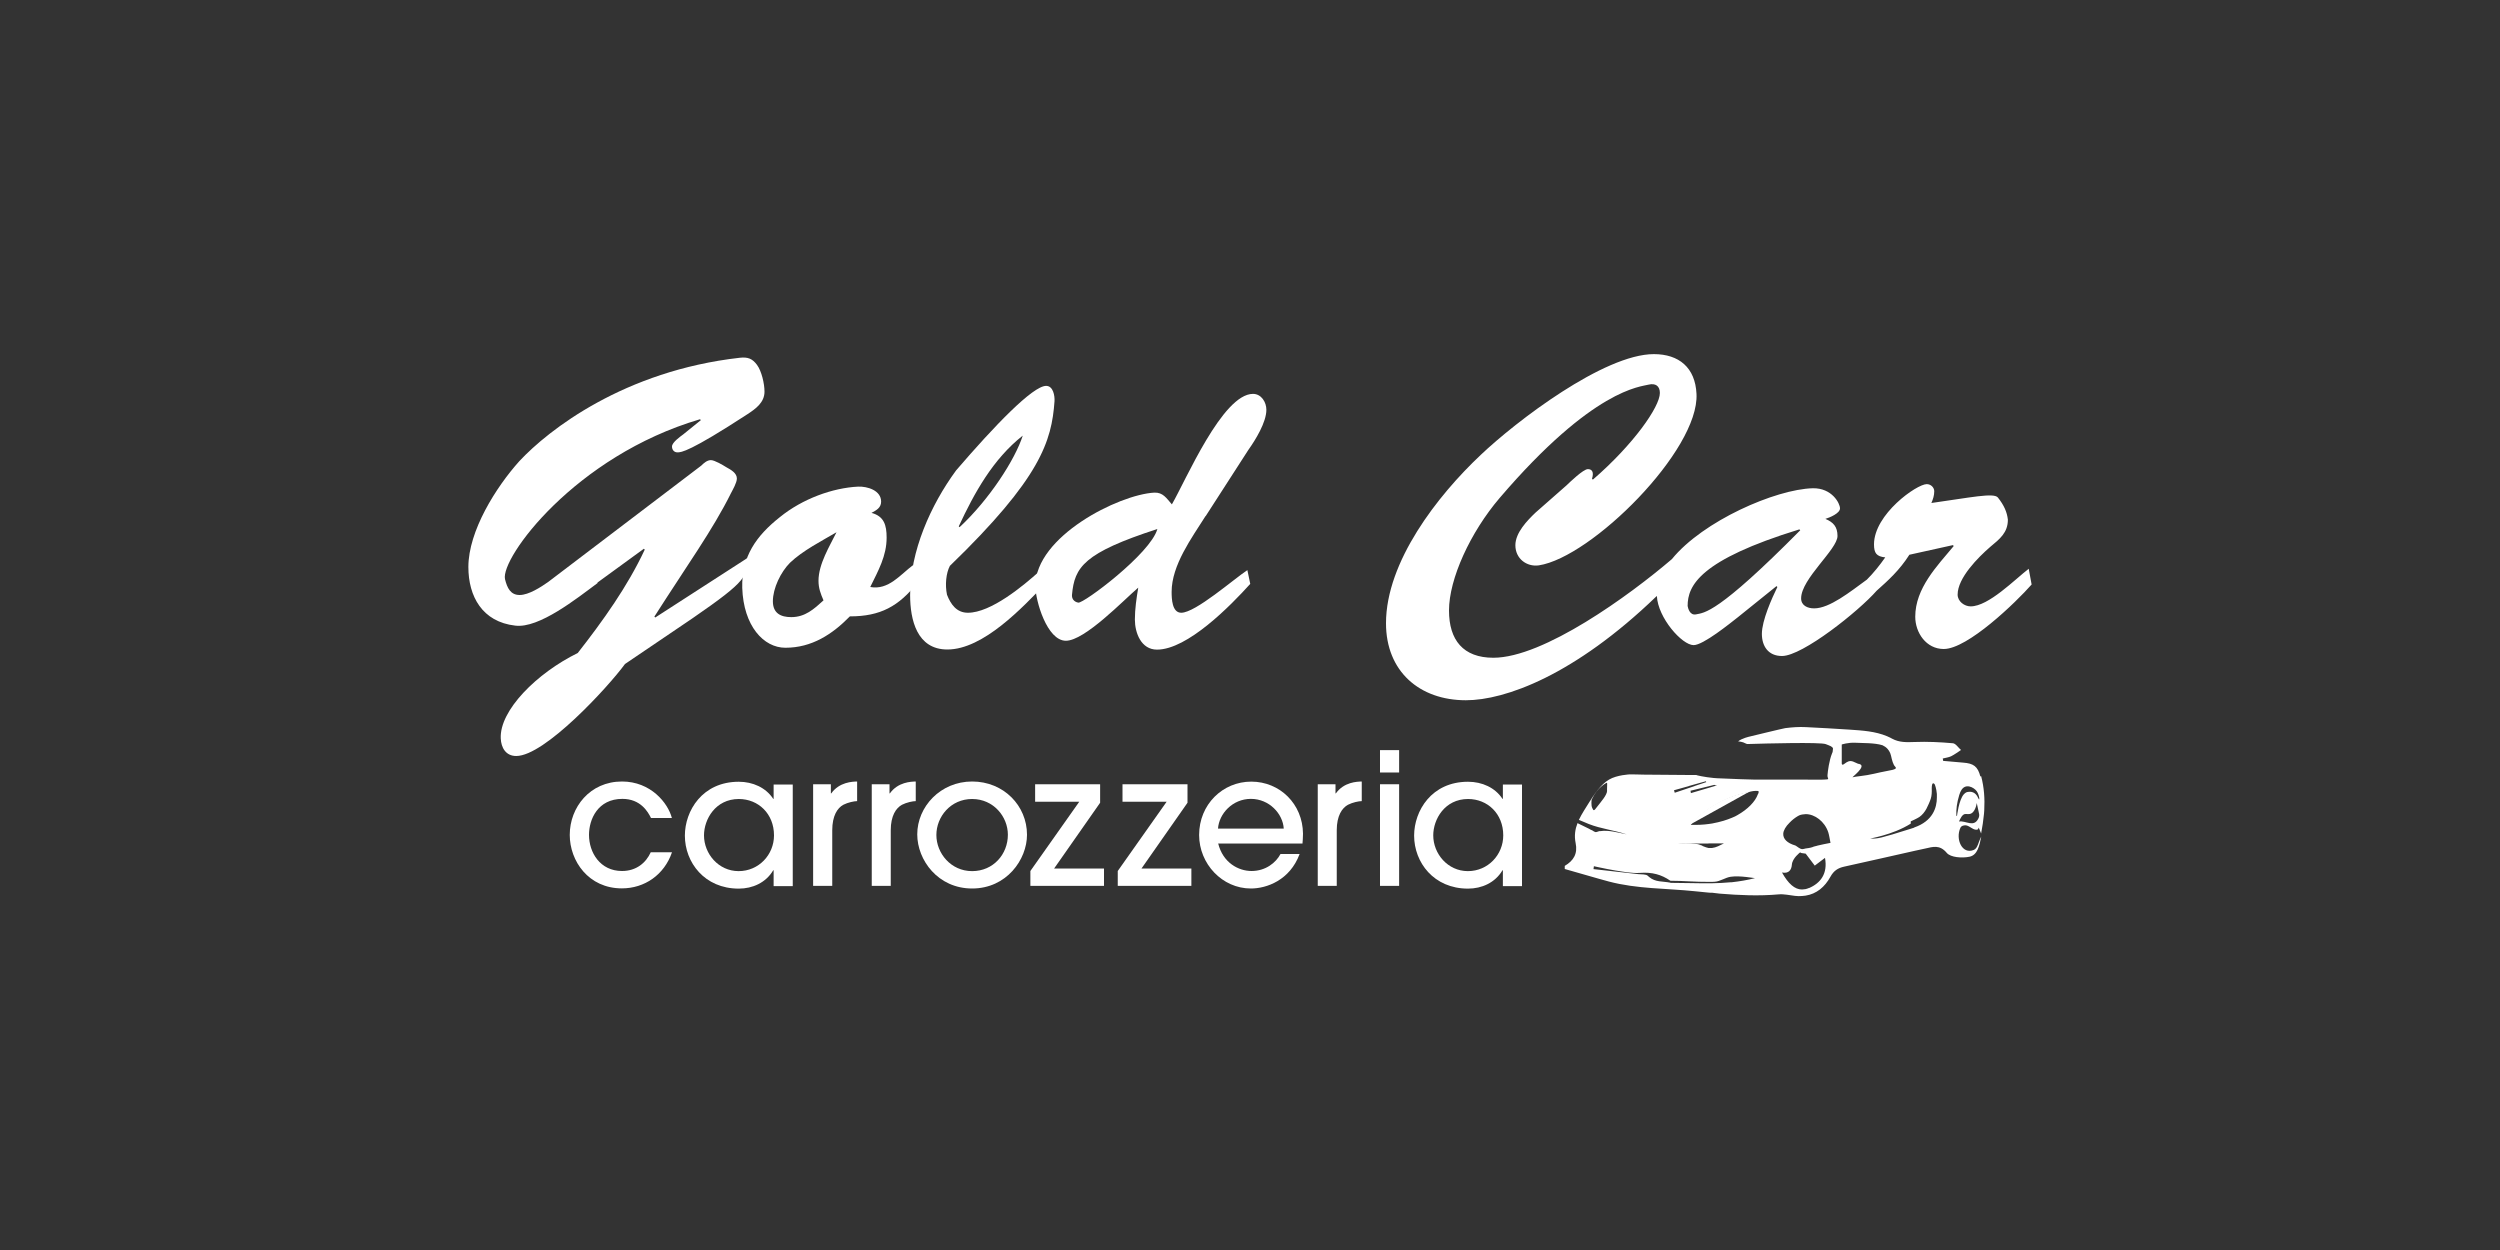
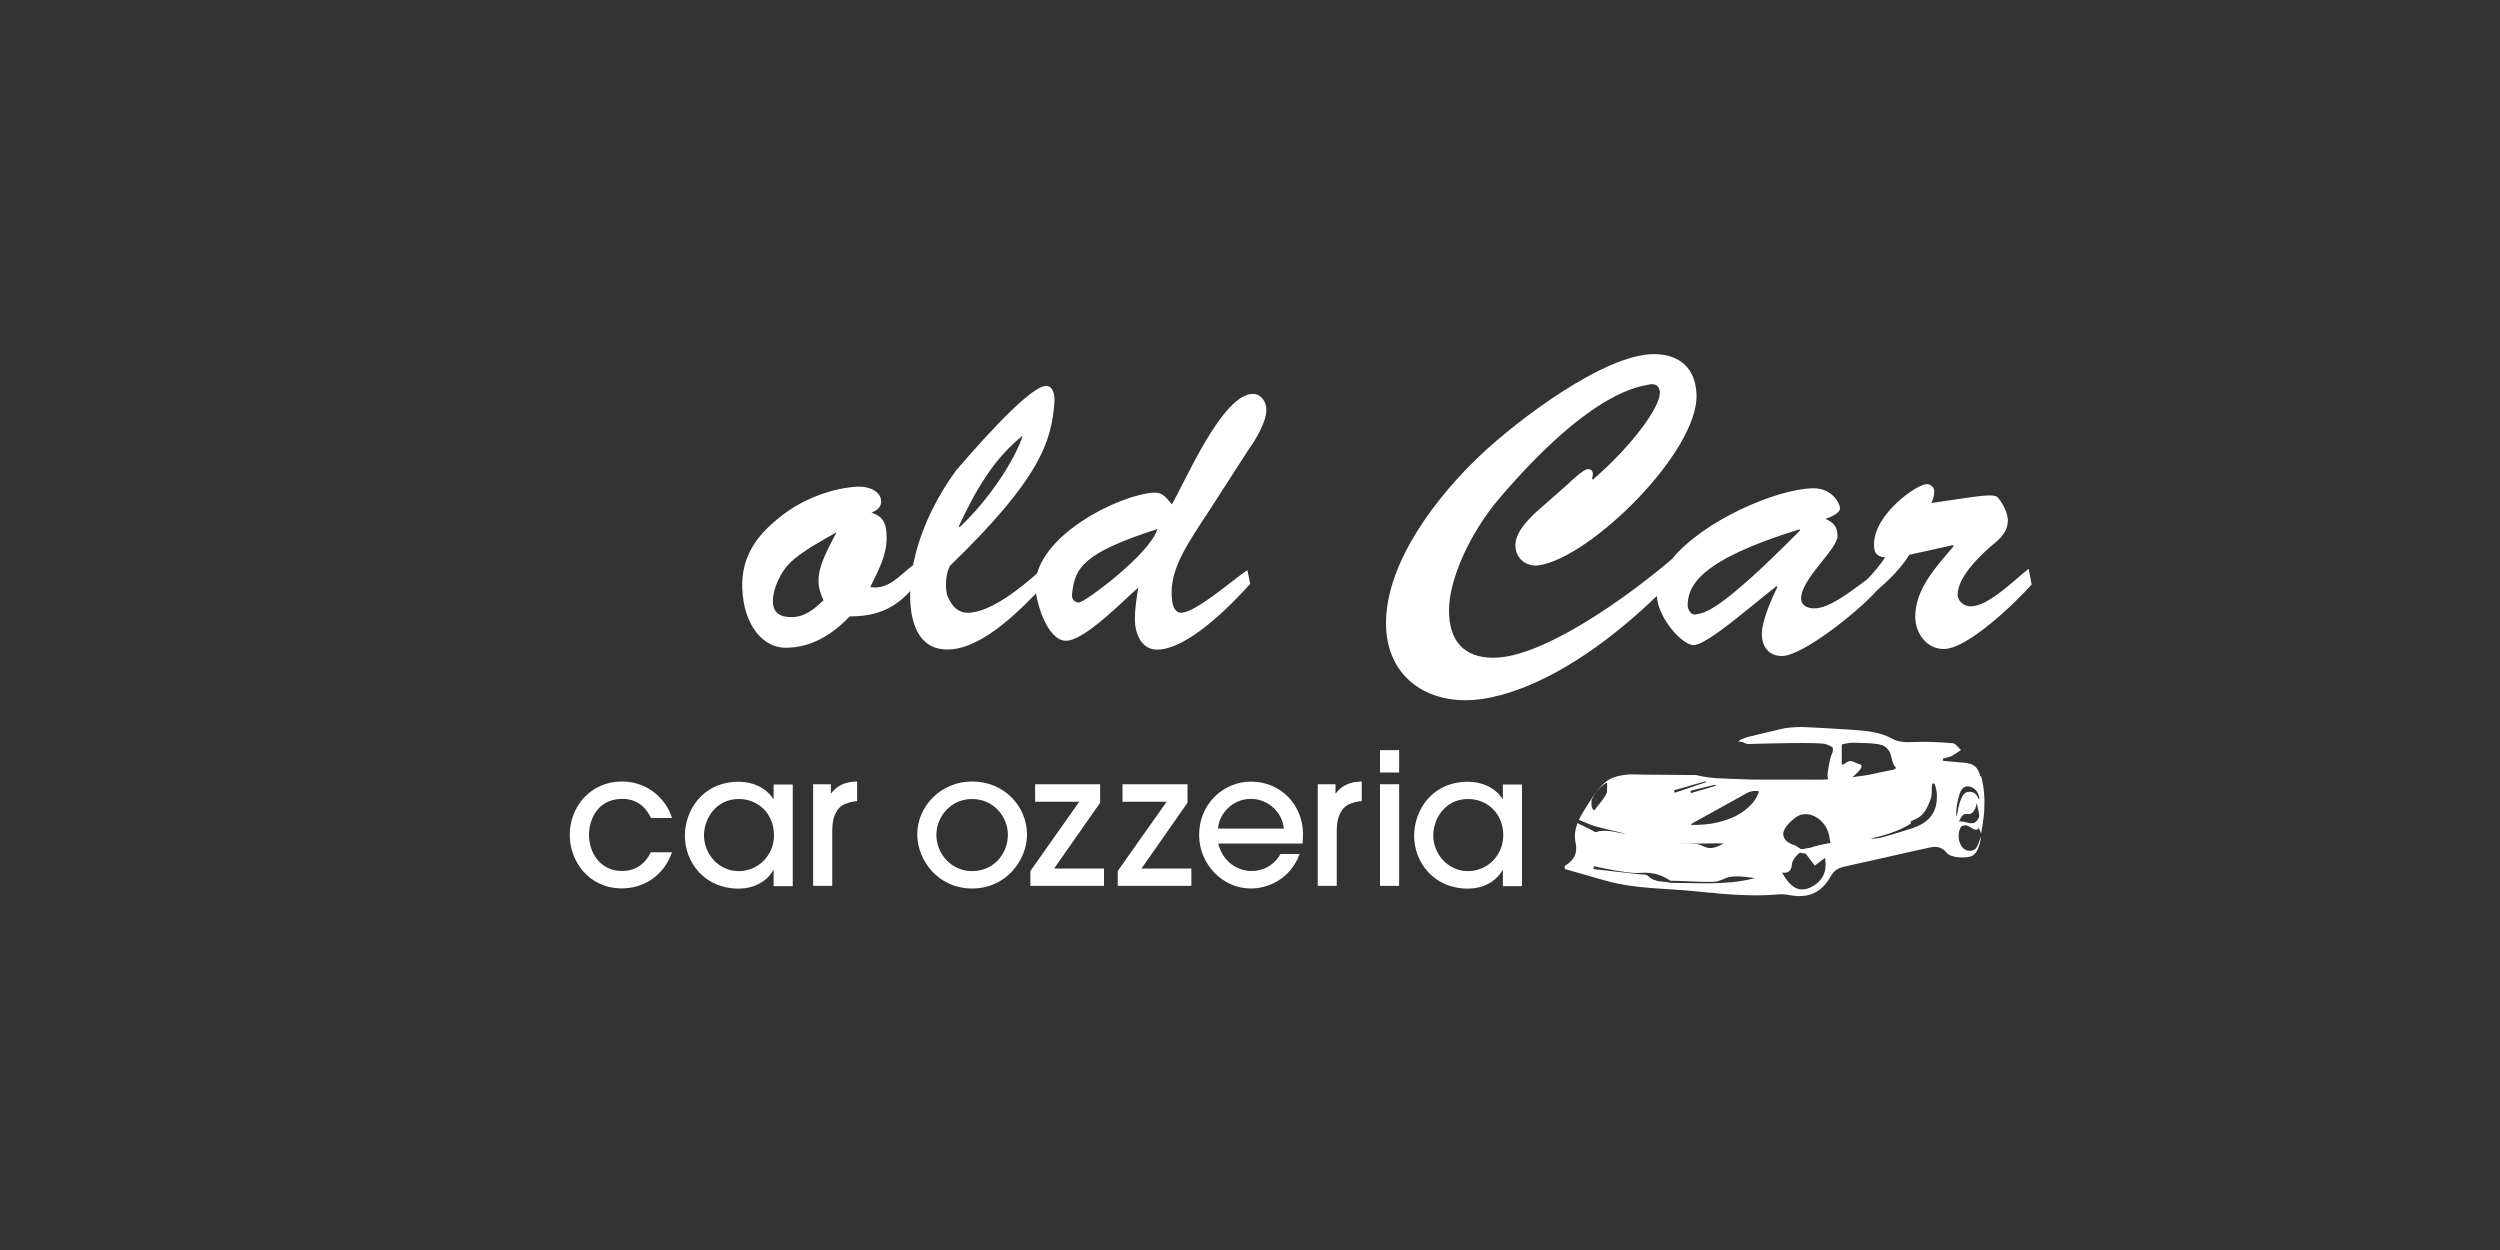
<svg xmlns="http://www.w3.org/2000/svg" id="Livello_1" viewBox="0 0 200 100">
  <rect x="0" y="0" width="200" height="100" fill="#333333" stroke="none" />
  <path d="m141.91,62.35h2.22c-.76,0-1.6,0-2.22,0" style="fill:#fff; stroke-width:0px;" />
  <path d="m134.11,67.44c.75.07,1.52-.05,2.12.23" style="fill:#fff; stroke-width:0px;" />
  <path d="m140.01,63.3h0c-.64.19-1.46.27-2.82,1.05-1.36.78-1.99,1.62-1.99,1.62" style="fill:#fff; stroke-width:0px;" />
  <polygon points="150.93 58.88 150.93 58.88 150.93 58.88 150.93 58.88" style="fill:#fff; stroke-width:0px;" />
  <path d="m158.25,63.84c-.13-.32-.39-.55-.79-.49-.05,0-.14.03-.18.05-.05.03-.14.1-.18.15-.39.44-.54,1.72-.54,1.72h-.05c-.03-.5.04-1.05.23-1.67.05-.16.12-.32.13-.32.34-.68,1.05-.29,1.27.02.22.31.27.9.12.55m.02,1.61c-.37.78-1,.17-1.56.26.09-.2.27-.64.56-.6.13.02.22,0,.29,0,.47-.08.57-.88.57-.88.05.21.09.4.13.6l.06.28c.02.11,0,.23-.05.34m-5.14.75l-.28.09c-2.51.79-2.6.79-3.23.79-.17,0,1.74-.26,3.23-1.2v-.18s.53-.24.69-.35c.24-.17.43-.41.57-.67.1-.19.28-.59.34-.79.08-.25.09-.53.08-.83,0-.5.14-.43.22-.35.03.03.15.35.19.8v.28c0,.82-.33,1.89-1.82,2.4m-4.4-5.09s-.02,0-.03,0c0,0-.01,0-.02,0,0,0,0,0,0,0,0,0-.02,0-.03-.01,0,0,0,0,0,0-.01,0-.02,0-.03-.01,0,0,0,0,0,0-.13-.05-.29-.13-.36-.16-.3-.12-.5.02-.7.17-.25.2-.22-.06-.22-.06v-1.48s.5-.17,1.09-.14c.53.03,1.55,0,2.17.2l.21.12c.27.19.41.45.47.71.08.36.17.73.34.89.17.17-.14.22-.22.25-.08.03-.78.14-1.48.31-.7.17-1.54.22-1.7.28-.17.06,1.17-.89.53-1.06m-3.38,6.54s-.08.02-.12.03c-.01,0-.03,0-.04.01-.03,0-.06.02-.08.02-.02,0-.03,0-.05.02-.03,0-.05.02-.08.03-.01,0-.03,0-.04.01-.03.01-.07.02-.1.03,0,0,0,0,0,0-.08.03-.25.04-.42.07,0,0-.21.06-.28.05-.21-.03-.36-.2-.53-.29-.66-.19-.99-.53-.97-.94.01-.26.2-.59.5-.88.21-.22.41-.38.68-.54.16-.09.27-.11.34-.12.07-.01.21-.03.28-.03.72,0,1.51.58,1.8,1.45.08.25.11.52.18.85-.37.08-.71.13-1.05.22m-.68,3.39c-.09.04-.18.07-.27.09l-.28.03c-.58,0-1.1-.46-1.6-1.36.54.11.76-.21.79-.63.04-.52.66-.98.66-.98,0,0,.11.07.15.06,0,0,.29.04.29.04.02.02.03.04.05.06.24.32.46.6.68.9.32-.24.56-.42.82-.62.23,1.26-.35,2.02-1.29,2.42m-4.04-7.59l-.04.08c-.21.6-.83,1.21-1.62,1.66-.07.04-.13.08-.2.11,0,0,0,0,0,0-.31.14-.76.33-1.37.47l-.47.1-.28.04c-.42.06-.89.08-1.43.07,0,0,.63-.84,1.99-1.62,1.36-.78,2.19-.86,2.82-1.05h0c.22-.06.59-.06.61-.03.02.04,0,.17,0,.17m-2.12,7.12s-.06,0-.09,0c-.5.05-1,.07-1.49.08h-.28c-.98.01-1.95-.03-2.96-.03,0,0-.07,0-.07,0l-.07-.02c-.58-.12-1.16-.02-1.67-.45-.03-.03-.07-.06-.1-.09-.15-.15-.51-.11-.78-.14-1.04-.12-2.07-.24-3.11-.35l-.28-.03c-.06,0-.12-.01-.18-.02.01-.08.02-.15.03-.23.05,0,.1.02.15.03l.28.06c.43.09.86.18,1.29.25.66.1,1.34.24,1.99.19.94-.07,1.69.13,2.41.63,1.03,0,2.04.1,3.06.09h.28c.07,0,.13,0,.2-.01.43-.02.86-.34,1.29-.4.19-.03.39-.03.58-.03.45.01.91.08,1.36.14-.62.16-1.24.26-1.86.33m-1.86-3.11h1.24c-.33.16-.62.33-.96.37h-.28c-.13-.03-.26-.07-.4-.13-.59-.28-1.37-.17-2.12-.23h2.52Zm-1.57-4.59l.28-.08c.36-.1.72-.2,1.08-.3,0,.02.02.05.03.07-.29.1-.58.19-.87.29l-.1.04-.42.14c-.37.13-.75.25-1.13.38-.02-.07-.04-.13-.06-.2.39-.11.79-.22,1.18-.33m2.04-.1l.23.08h-.14c-.65.19-1.31.39-1.96.58,0-.06-.02-.13-.03-.19.15-.04,1.75-.43,1.9-.47m-8.57.46c0,.35-.5.9-.79,1.28-.28.38-.29.34-.4.11-.11-.22-.05-.66-.05-.66.44-.98,1.2-1.38,1.23-1.36.03.03,0,.28,0,.62m29.87-1.12c-.21-.81-.55-1.05-1.38-1.11-.54-.04-1.07-.09-1.6-.14,0-.06-.02-.12-.03-.19.22-.06.46-.08.67-.18.28-.14.53-.33.79-.5-.22-.19-.42-.52-.65-.54-1.01-.09-2.04-.14-3.06-.1-.64.02-1.22.05-1.81-.27-.04-.02-.09-.05-.13-.07l-.26-.12c-.95-.4-1.98-.46-3.01-.53-1.16-.08-2.33-.14-3.49-.2-.55-.03-1.1.01-1.65.08-.16.02-2.87.68-2.87.68,0,0-.6.13-.9.38h0c.11,0,.33.05.41.08.07.04.3.13.3.13h.15c1.26-.04,5.72-.16,6.15.01.32.13.53.18.58.35l-.03.28s-.03.08-.05.12c-.22.53-.34,1.42-.36,1.73-.03.31.28.34-.31.36-.21.01-.77,0-1.42,0h-2.95c-.09,0-.17,0-.24,0-.87.03-3.11-.08-3.9-.11l-.28-.02c-.69-.06-1.51-.24-1.37-.24h0c-.11,0-.22,0-.33,0h-.28c-1.22-.01-2.44-.02-3.67-.03-.35,0-.71-.03-1.06-.02,0,0-1.04.04-1.67.42-.63.37-1.16,1.13-1.57,1.79-.29.47-.61.94-.84,1.43,0,0,.61.25.79.33.99.39,1.98.48,3.04.83-.73-.15-1.46-.36-2.11-.26-.03,0-.06,0-.09,0,0,0-.21.08-.28.08-.08,0-.28-.14-.28-.14-.09-.03-.18-.08-.26-.13l-.92-.45c-.19.49-.27,1.01-.15,1.59.18.86-.17,1.42-.87,1.83v.25c.83.24,1.65.48,2.48.71l.28.08c.25.07.5.14.76.21,2.26.6,4.6.54,6.9.78.37.04.73.07,1.1.11.05,0,.09,0,.14.01h.14c.2.03.39.05.59.07,1.57.13,3.14.2,4.72.06.43-.04.87.07,1.31.12.2.02.39.03.57.01l.28-.03c.87-.14,1.53-.68,1.99-1.52.26-.47.59-.69,1.1-.8,1.79-.39,3.86-.87,5.66-1.27.28-.06.55-.12.83-.18.59-.13,1.14-.33,1.71.35.31.37,1.23.43,1.81.31.65-.13.8-.87.95-1.61-.24.43-.27.92-.59,1.06-.94.4-1.49-.86-1.08-1.76.08-.19.33-.22.47-.2.31.06.61.44.91.33.05-.02.06-.1.09-.15.06.16.13.31.19.47.1-.53.18-1.05.23-1.58l.02-.28c.05-.92-.01-1.83-.25-2.73" style="fill:#fff; stroke-width:0px;" />
  <path d="m158.25,64.83s0,.01,0,.01c0,0,0-.01,0-.01" style="fill:#fff; stroke-width:0px;" />
-   <path d="m47.81,46.64c-1.67,1.24-4.69,3.65-6.59,3.41-2.64-.3-3.75-2.34-3.75-4.69,0-2.88,2.21-6.39,4.08-8.47,2.34-2.51,8.4-7.23,17.64-8.27.64-.07,1,.07,1.37.57.37.5.6,1.51.6,2.14,0,.87-.7,1.37-1.37,1.81-4.62,3.01-5.29,3.05-5.59,3.05-.27,0-.44-.2-.44-.47,0-.33.67-.8.9-.97l1.41-1.14-.07-.07c-10.01,2.95-15.97,11.11-15.6,12.79.17.7.44,1.27,1.17,1.27s1.71-.64,2.28-1.04l12.25-9.31c.2-.2.47-.44.77-.44s.97.4,1.24.57c.37.2.84.47.84.9,0,.33-.33.9-.47,1.17-1.44,2.91-3.55,5.83-6.13,9.88l.07.07,7.36-4.75c-.07,1.47.13,1.71-4.39,4.82l-5.39,3.65c-1.37,1.87-6.43,7.36-8.7,7.36-.84,0-1.21-.67-1.24-1.41-.1-2.24,2.88-5.22,6.16-6.83,2.04-2.61,3.98-5.32,5.36-8.27l-.07-.07-3.72,2.71Z" style="fill:#fff; stroke-width:0px;" />
  <path d="m66.92,42.58c-1.14.67-2.71,1.47-3.72,2.44-.74.74-1.37,2.04-1.37,3.08,0,.97.64,1.27,1.47,1.27,1.11,0,1.81-.64,2.58-1.34-.23-.54-.4-.97-.4-1.57,0-1.34.9-2.78,1.44-3.88m6.49,4.02c-1.51,1.91-2.98,2.71-5.42,2.71-1.41,1.44-3.05,2.51-5.16,2.51-1.74,0-3.35-1.74-3.45-4.79-.07-2.51,1.14-4.18,3.01-5.66,1.81-1.47,4.22-2.34,6.26-2.44.74-.03,1.84.3,1.84,1.2,0,.5-.4.7-.77.9,1,.27,1.21.97,1.21,1.98,0,1.47-.67,2.64-1.31,3.95,1.47.27,2.41-1,3.45-1.77l.34,1.41Z" style="fill:#fff; stroke-width:0px;" />
  <path d="m76.76,42.18c2.38-2.21,4.45-5.42,5.06-7.33-2.38,1.87-3.88,4.59-5.12,7.26l.07.07Zm6.9,4.49c-1.84,1.91-4.99,5.29-7.87,5.29-2.44,0-2.98-2.38-2.98-4.35,0-3.52,1.64-7.2,3.68-9.98,3.05-3.55,6.13-6.76,7.2-6.76.57,0,.7.8.67,1.24-.23,3.18-1.1,6.13-8.37,13.16-.3.57-.4,1.51-.23,2.31.3.77.77,1.44,1.67,1.44,1.84,0,4.42-2.14,5.76-3.35l.47,1Z" style="fill:#fff; stroke-width:0px;" />
  <path d="m85.76,47.57c-.03.3.13.57.5.64.4.1,5.79-3.92,6.33-5.89-5.89,1.91-6.63,3.05-6.83,5.26m10.68-6.29c-1.1,1.74-2.71,3.92-2.71,6.06,0,.54.03,1.67.77,1.67,1.14,0,4.22-2.71,5.29-3.41l.23,1.1c-1.57,1.74-5.02,5.26-7.46,5.26-1.27,0-1.77-1.34-1.77-2.41,0-.84.13-1.71.27-2.55-1.17,1-4.28,4.25-5.79,4.25s-2.44-3.21-2.44-4.39c0-3.95,6.66-7.3,9.51-7.46.7-.03.97.44,1.41.94,1.11-1.91,4.05-8.84,6.49-8.84.67,0,1.07.67,1.07,1.27,0,1-.87,2.41-1.44,3.21l-3.41,5.29Z" style="fill:#fff; stroke-width:0px;" />
  <path d="m135.68,49.15c-.5.1-.64-.5-.67-.67,0-1.64.97-3.68,8.94-6.13l.07.07c-6.63,6.7-7.67,6.59-8.34,6.73m26.62-3.65c-1.1.84-3.21,3.01-4.65,3.01-.5,0-1.04-.4-1.04-.94,0-1.34,1.64-2.98,2.61-3.82.77-.64,1.41-1.14,1.41-2.18-.07-.6-.3-1.14-.8-1.77-.33-.4-2.18,0-5.32.44.13-.3.23-.6.23-.94,0-.3-.27-.57-.6-.57-.8,0-4.22,2.41-4.22,4.82,0,.7.2.97.9,1.04-.45.64-.93,1.24-1.47,1.78-1.35.98-2.98,2.3-4.22,2.3-.53,0-1.04-.23-1.04-.8,0-1.57,2.91-3.92,2.91-4.99,0-.74-.33-1.1-.97-1.37.33-.1,1.17-.44,1.17-.84s-.64-1.64-2.18-1.61c-2.97.08-8.78,2.61-11.27,5.67-3.39,2.9-10.26,7.89-14.28,7.89-2.41,0-3.55-1.41-3.55-3.78,0-2.54,1.71-6.26,4.05-9,7.5-8.77,11.31-8.9,11.92-9.07.54-.13.9.1.9.67,0,1.1-2.11,4.12-5.36,6.93l-.07-.07c.17-.54,0-.77-.33-.77-.37,0-1.47,1.07-1.71,1.3l-2.48,2.18c-.67.64-1.61,1.61-1.61,2.61,0,1.07.9,1.74,1.87,1.61,4.22-.64,12.85-9.21,12.62-13.72-.1-2.11-1.41-3.18-3.41-3.18-3.98,0-11.01,5.36-13.86,8.07-3.45,3.25-7.57,8.54-7.57,13.46,0,3.85,2.68,6.16,6.39,6.16,3.15,0,8.7-2.01,15.23-8.3.02-.01.03-.03.05-.04.08,1.74,2.01,3.93,2.94,3.93.77,0,2.91-1.74,3.55-2.24l3.08-2.48.07.07c-.44.9-1.24,2.68-1.24,3.75,0,.97.5,1.77,1.61,1.77,1.64,0,6.13-3.58,7.57-5.22h0c.94-.84,1.83-1.64,2.62-2.88l3.48-.77.07.07c-1.34,1.61-3.08,3.38-3.08,5.66,0,1.27.87,2.58,2.28,2.58,1.91,0,5.76-3.72,7.03-5.16l-.23-1.24Z" style="fill:#fff; stroke-width:0px;" />
  <path d="m52.08,65.44c-.25-.51-.84-1.53-2.29-1.53-1.97,0-2.67,1.64-2.67,2.88,0,1.41.89,2.89,2.64,2.89,1.15,0,1.92-.66,2.3-1.5h1.7c-.62,1.81-2.2,2.89-4.01,2.89-2.67,0-4.17-2.19-4.17-4.28,0-2.2,1.61-4.27,4.18-4.27,2.3,0,3.68,1.72,3.99,2.92h-1.69Z" style="fill:#fff; stroke-width:0px;" />
  <path d="m59.11,63.92c-1.88,0-2.79,1.63-2.79,2.91,0,1.47,1.16,2.86,2.77,2.86s2.83-1.31,2.83-2.86c0-1.73-1.25-2.91-2.82-2.91m2.79,6.96v-1.26h-.03c-.59,1-1.66,1.47-2.76,1.47-2.74,0-4.31-2.1-4.31-4.24,0-1.98,1.39-4.31,4.31-4.31,1.13,0,2.17.47,2.76,1.37h.03v-1.15h1.53v8.13h-1.53Z" style="fill:#fff; stroke-width:0px;" />
  <path d="m65.05,70.87v-8.13h1.42v.73h.03c.65-.91,1.69-.94,2.07-.95v1.57c-.23,0-.73.1-1.1.29-.48.26-.89.88-.89,2.04v4.45h-1.53Z" style="fill:#fff; stroke-width:0px;" />
-   <path d="m69.74,70.87v-8.13h1.42v.73h.03c.65-.91,1.69-.94,2.07-.95v1.57c-.23,0-.73.1-1.1.29-.48.26-.9.88-.9,2.04v4.45h-1.53Z" style="fill:#fff; stroke-width:0px;" />
  <path d="m77.77,63.92c-1.72,0-2.86,1.42-2.86,2.88s1.16,2.89,2.86,2.89,2.86-1.36,2.86-2.91c0-1.44-1.14-2.86-2.86-2.86m0,7.16c-2.73,0-4.39-2.27-4.39-4.33,0-2.22,1.86-4.23,4.39-4.23s4.39,1.94,4.39,4.26c0,1.98-1.63,4.3-4.39,4.3" style="fill:#fff; stroke-width:0px;" />
  <polygon points="88.01 62.74 88.01 64.22 84.33 69.48 88.32 69.48 88.32 70.87 82.43 70.87 82.43 69.68 86.34 64.14 82.81 64.14 82.81 62.74 88.01 62.74" style="fill:#fff; stroke-width:0px;" />
  <polygon points="95 62.74 95 64.22 91.32 69.48 95.31 69.48 95.31 70.87 89.42 70.87 89.42 69.68 93.33 64.14 89.8 64.14 89.8 62.74 95 62.74" style="fill:#fff; stroke-width:0px;" />
  <path d="m102.7,66.29c-.07-1.19-1.16-2.38-2.63-2.38s-2.55,1.19-2.63,2.38h5.25Zm-5.25,1.17c.38,1.57,1.64,2.22,2.67,2.22,1.13,0,1.95-.66,2.32-1.36h1.53c-.78,2.1-2.64,2.76-3.9,2.76-2.3,0-4.14-1.98-4.14-4.28,0-2.44,1.88-4.27,4.17-4.27s4.12,1.79,4.14,4.17c0,.26-.03.67-.04.78h-6.73Z" style="fill:#fff; stroke-width:0px;" />
  <path d="m105.42,70.87v-8.13h1.42v.73h.03c.65-.91,1.69-.94,2.07-.95v1.57c-.24,0-.73.1-1.1.29-.48.26-.9.88-.9,2.04v4.45h-1.53Z" style="fill:#fff; stroke-width:0px;" />
  <path d="m111.93,70.87h-1.53v-8.13h1.53v8.13Zm0-9.07h-1.53v-1.79h1.53v1.79Z" style="fill:#fff; stroke-width:0px;" />
  <path d="m117.45,63.92c-1.88,0-2.79,1.63-2.79,2.91,0,1.47,1.16,2.86,2.77,2.86s2.83-1.31,2.83-2.86c0-1.73-1.25-2.91-2.82-2.91m2.79,6.96v-1.26h-.03c-.59,1-1.66,1.47-2.76,1.47-2.74,0-4.31-2.1-4.31-4.24,0-1.98,1.39-4.31,4.31-4.31,1.13,0,2.17.47,2.76,1.37h.03v-1.15h1.53v8.13h-1.53Z" style="fill:#fff; stroke-width:0px;" />
</svg>